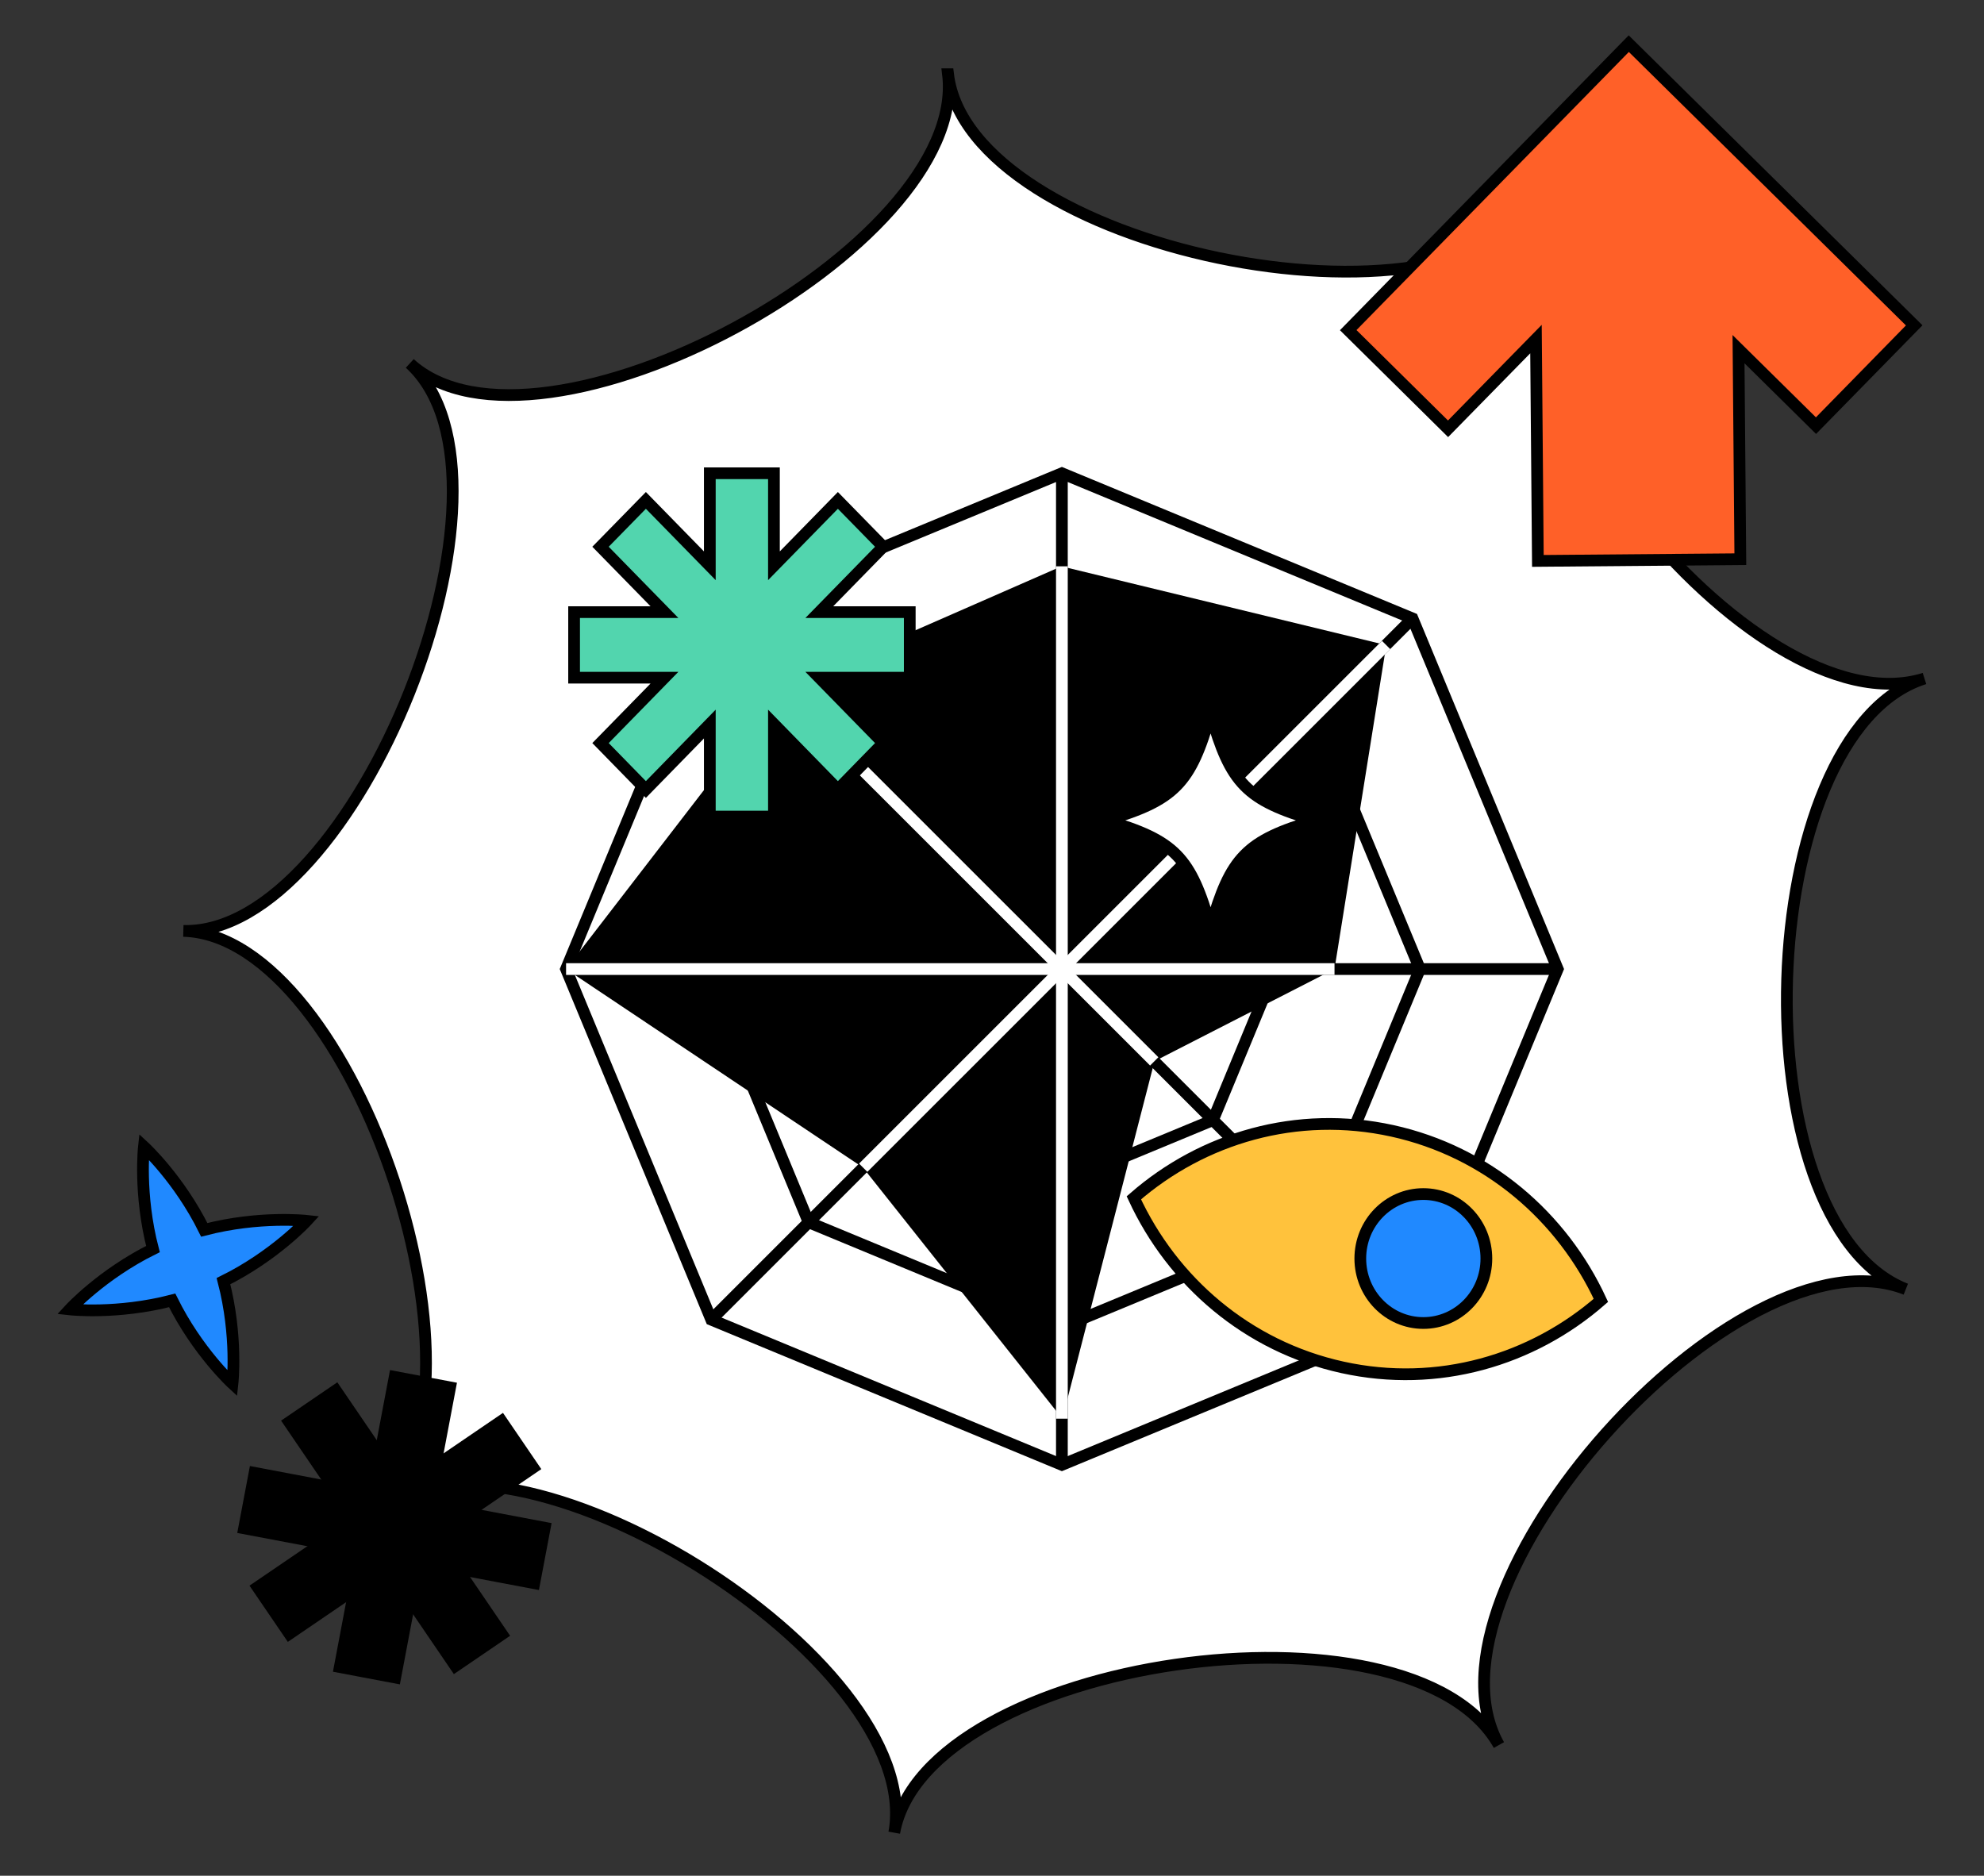
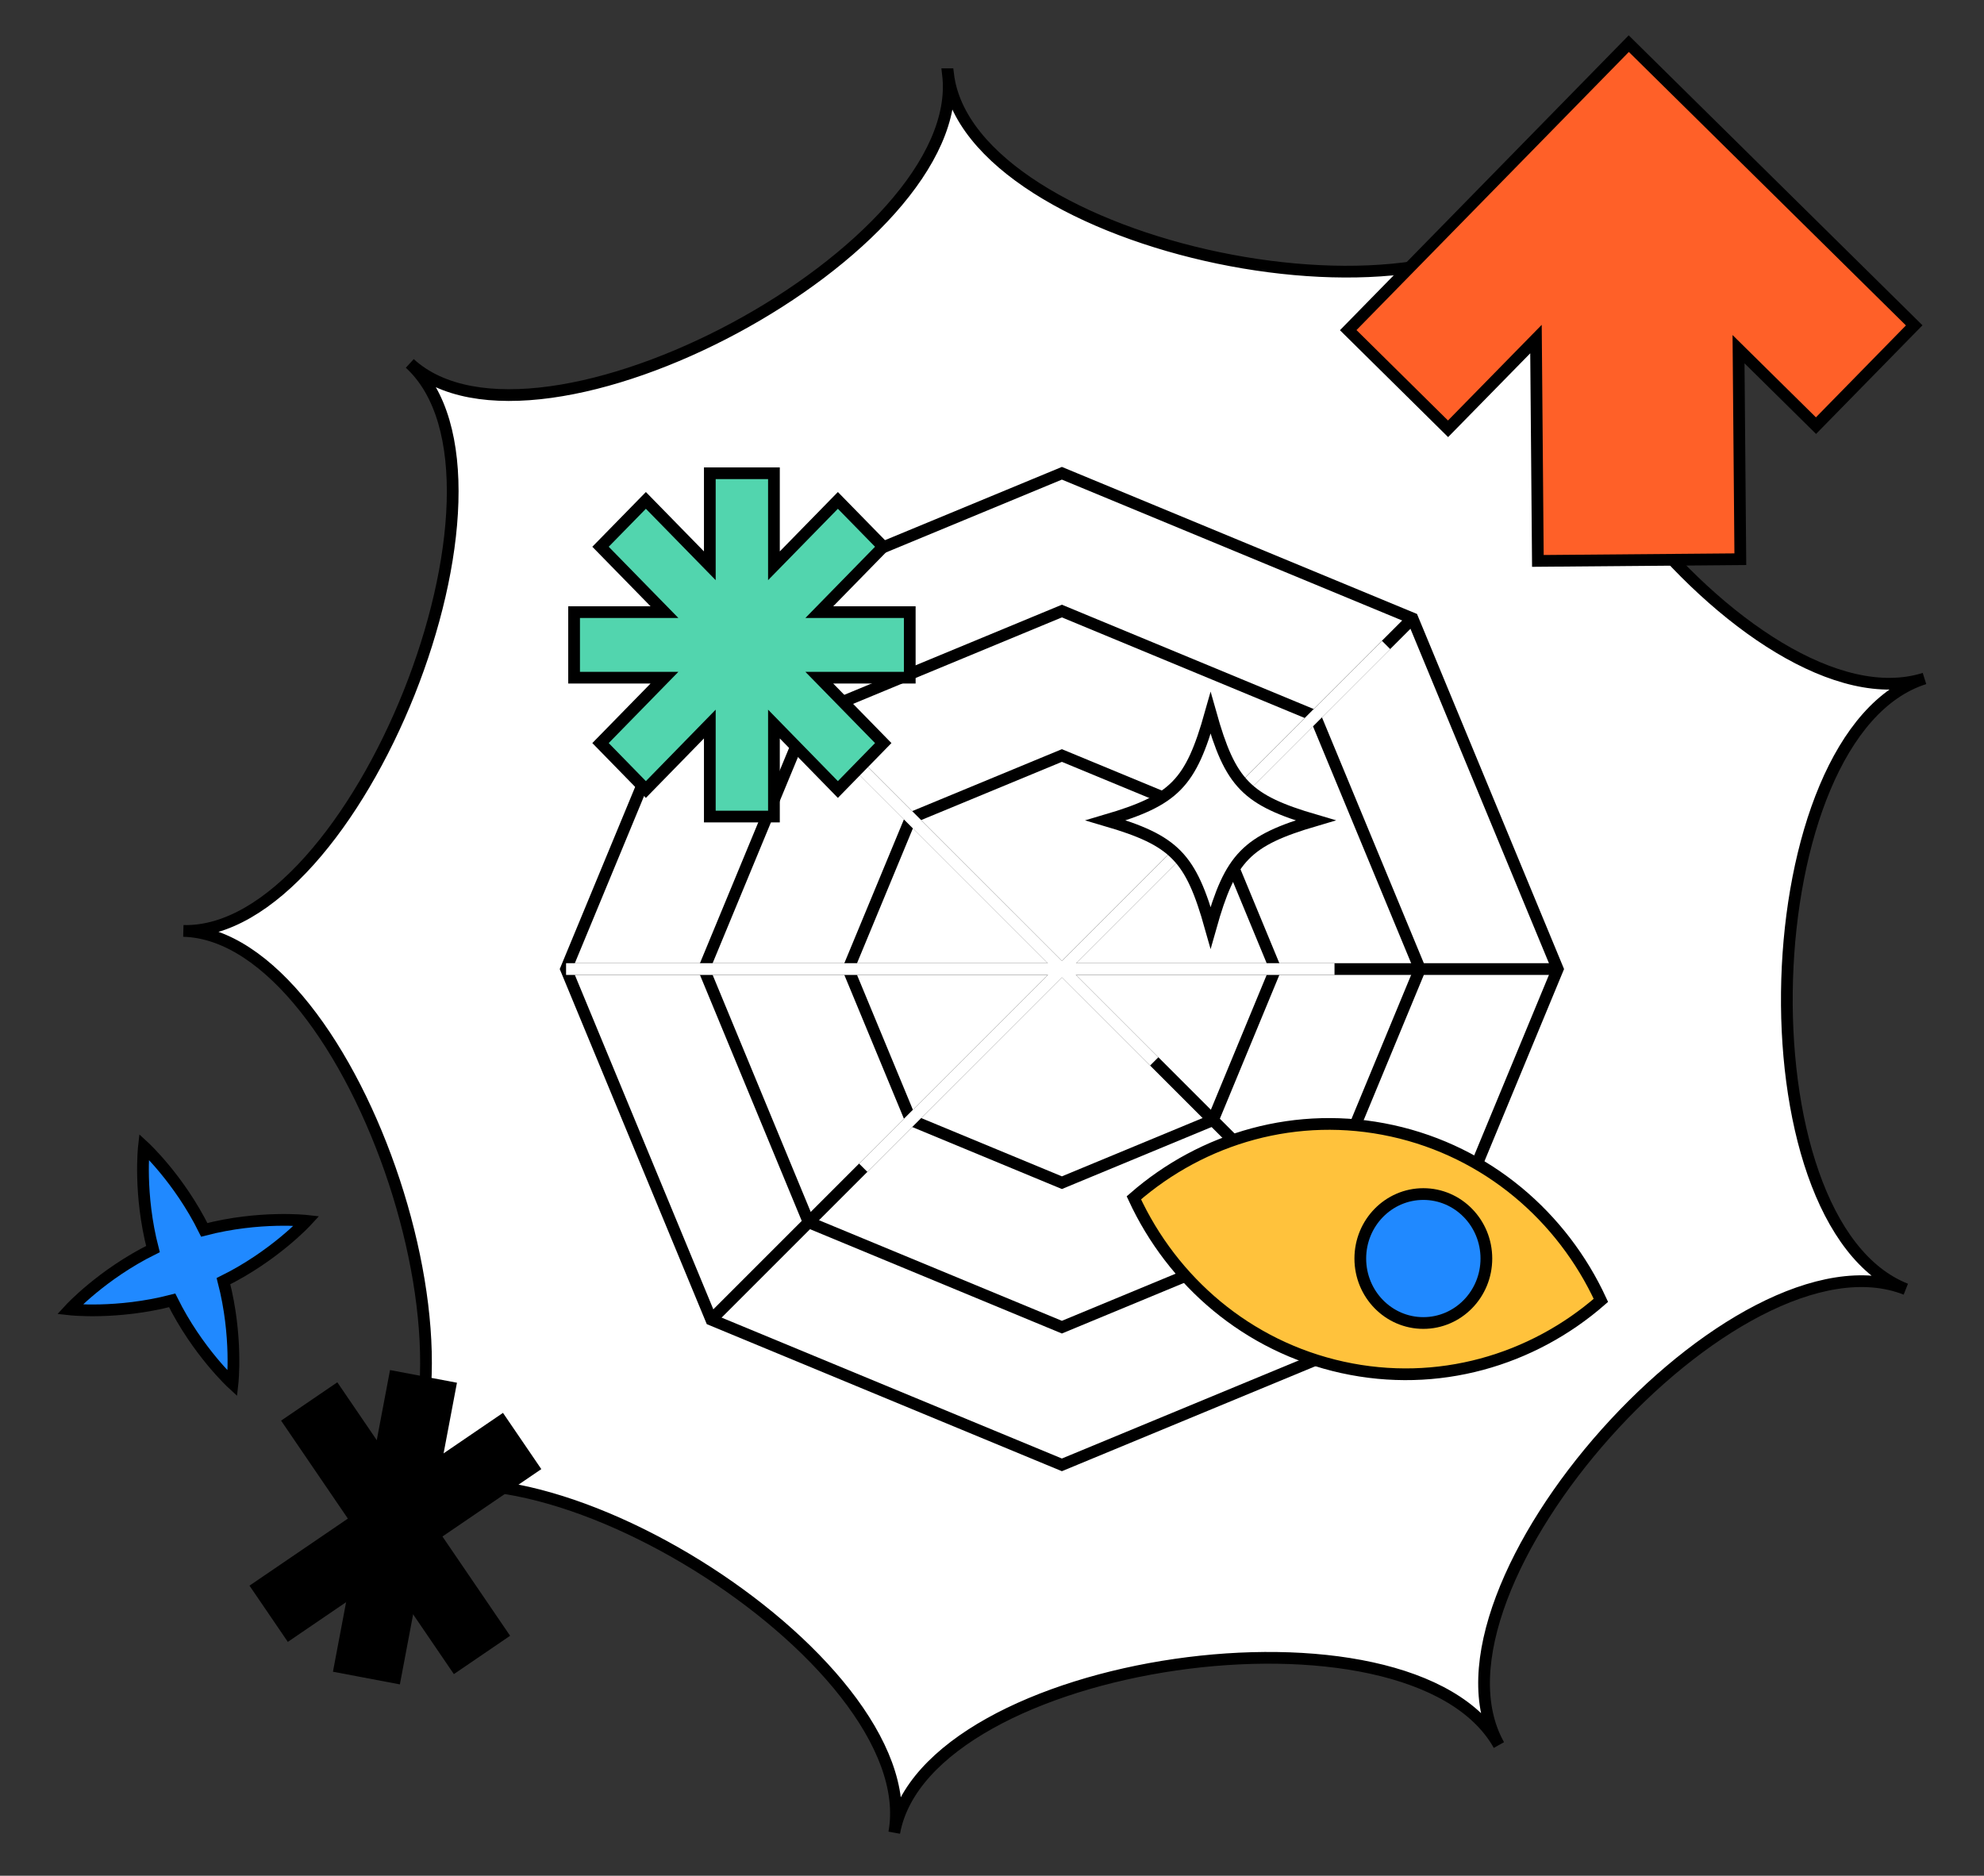
<svg xmlns="http://www.w3.org/2000/svg" viewBox="0 0 220 208">
  <rect x="0" y="0" width="220" height="208" fill="#333333" stroke="none" />
  <path d="m105.12 8.23c2.33 19.32-45.53 45.04-59.68 32.07 14.16 12.97-5.97 63.43-25.11 62.93 19.13.5 36.14 52.09 21.22 64.35 14.93-12.26 61.12 16.33 57.61 35.65 3.51-19.32 57.27-27.12 67.05-9.72-9.78-17.4 26.39-57.93 45.12-50.55-18.72-7.38-17.06-61.68 2.07-67.72-19.13 6.04-52.76-36.62-41.94-53.21-10.82 16.59-64.01 5.53-66.33-13.8z" fill="#fff" />
  <g stroke="#000">
    <path d="m105.12 8.23c2.33 19.32-45.53 45.04-59.68 32.07 14.16 12.97-5.97 63.43-25.11 62.93 19.13.5 36.14 52.09 21.22 64.35 14.93-12.26 61.12 16.33 57.61 35.65 3.51-19.32 57.27-27.12 67.05-9.72-9.78-17.4 26.39-57.93 45.12-50.55-18.72-7.38-17.06-61.68 2.07-67.72-19.13 6.04-52.76-36.62-41.94-53.21-10.82 16.59-64.01 5.53-66.33-13.8z" fill="none" stroke-width="1.3" />
    <path d="m212.26 36.08-31.65-31.24-31.11 31.77 11.07 10.94 9.75-9.95.21 24.6 22.45-.19-.2-23.29 8.59 8.48z" fill="#ff6028" stroke-miterlimit="10" stroke-width="1.3" />
    <path d="m40.69 153.07h6.25v32.73h-6.25z" stroke-width="1.3" transform="matrix(.563 .826 -.826 .563 159.13 37.79)" />
    <path d="m40.69 153.07h6.25v32.73h-6.25z" stroke-width="1.3" transform="matrix(-.826 .563 -.563 -.826 175.45 284.75)" />
-     <path d="m40.69 153.07h6.25v32.73h-6.25z" stroke-width="1.3" transform="matrix(-.186 .983 -.983 -.186 218.44 157.89)" />
    <path d="m40.69 153.07h6.25v32.73h-6.25z" stroke-width="1.3" transform="matrix(-.983 -.186 .186 -.983 55.35 344.06)" />
    <path d="m19.09 144.2c2.8 5.66 6.69 9.23 6.69 9.23s.59-5.24-1-11.36c5.66-2.8 9.23-6.69 9.23-6.69s-5.24-.59-11.36 1c-2.8-5.66-6.69-9.23-6.69-9.23s-.59 5.24 1 11.36c-5.66 2.8-9.23 6.69-9.23 6.69s5.24.59 11.36-1z" fill="#2089ff" stroke-width="1.3" />
    <path d="m117.75 52.48-38.88 16.1-16.1 38.88 16.1 38.88 38.88 16.1 38.88-16.1 16.1-38.88-16.1-38.88z" fill="none" stroke-miterlimit="10" stroke-width="1.3" />
    <path d="m117.75 67.76-28.08 11.63-11.62 28.07 11.62 28.08 28.08 11.63 28.07-11.63 11.63-28.08-11.63-28.07z" fill="none" stroke-miterlimit="10" stroke-width="1.3" />
    <path d="m117.75 83.78-16.75 6.93-6.94 16.75 6.94 16.75 16.75 6.94 16.75-6.94 6.93-16.75-6.93-16.75z" fill="none" stroke-miterlimit="10" stroke-width="1.3" />
-     <path d="m117.75 52.48v109.96" fill="none" stroke-miterlimit="10" stroke-width="1.3" />
    <path d="m156.63 146.34-77.76-77.76" fill="none" stroke-miterlimit="10" stroke-width="1.3" />
    <path d="m62.77 107.46h109.96" fill="#fff" stroke-miterlimit="10" stroke-width="1.3" />
    <path d="m78.87 146.34 77.76-77.76" fill="none" stroke-miterlimit="10" stroke-width="1.3" />
  </g>
-   <path d="m153.72 71.54-36.02-8.74-30.98 13.57-23.95 31.09 32.92 22.01 22.11 27.85 10.22-39.64 19.96-10.22z" />
-   <path d="m117.75 62.8v94.52" fill="none" stroke="#fff" stroke-miterlimit="10" stroke-width="1.3" />
  <path d="m147.98 107.46h-85.21" fill="none" stroke="#fff" stroke-miterlimit="10" stroke-width="1.3" />
  <path d="m153.7 71.52-57.98 57.97" fill="none" stroke="#fff" stroke-miterlimit="10" stroke-width="1.3" />
  <path d="m127.99 117.7-38.32-38.31" fill="none" stroke="#fff" stroke-miterlimit="10" stroke-width="1.3" />
  <path d="m100.88 67.88h-10.03l7.09-7.25-5.03-5.14-7.09 7.25v-10.26h-7.11v10.26l-7.09-7.25-5.03 5.14 7.09 7.25h-10.02v7.27h10.02l-7.09 7.25 5.03 5.15 7.09-7.26v10.26h7.11v-10.26l7.09 7.26 5.03-5.15-7.09-7.25h10.03z" fill="#52d5ae" stroke="#000" stroke-miterlimit="10" stroke-width="1.3" />
  <path d="m145.86 90.97c-7.64 2.25-9.42 4.07-11.62 11.88-2.2-7.82-3.98-9.64-11.62-11.88 7.64-2.25 9.42-4.07 11.62-11.88 2.2 7.82 3.98 9.64 11.62 11.88z" fill="#fff" />
  <path d="m145.86 90.97c-7.64 2.25-9.42 4.07-11.62 11.88-2.2-7.82-3.98-9.64-11.62-11.88 7.64-2.25 9.42-4.07 11.62-11.88 2.2 7.82 3.98 9.64 11.62 11.88z" fill="#fff" stroke="#000" stroke-miterlimit="10" stroke-width="1.3" />
  <path d="m148.87 151.63c10.56 2.32 21.02-.77 28.65-7.43-4.28-9.27-12.58-16.48-23.14-18.8s-21.02.77-28.65 7.43c4.28 9.27 12.58 16.48 23.14 18.8z" fill="#ffc23c" stroke="#000" stroke-miterlimit="10" stroke-width="1.3" />
  <ellipse cx="157.83" cy="139.56" fill="#2089ff" rx="6.99" ry="7.15" stroke="#000" stroke-miterlimit="10" stroke-width="1.3" />
</svg>